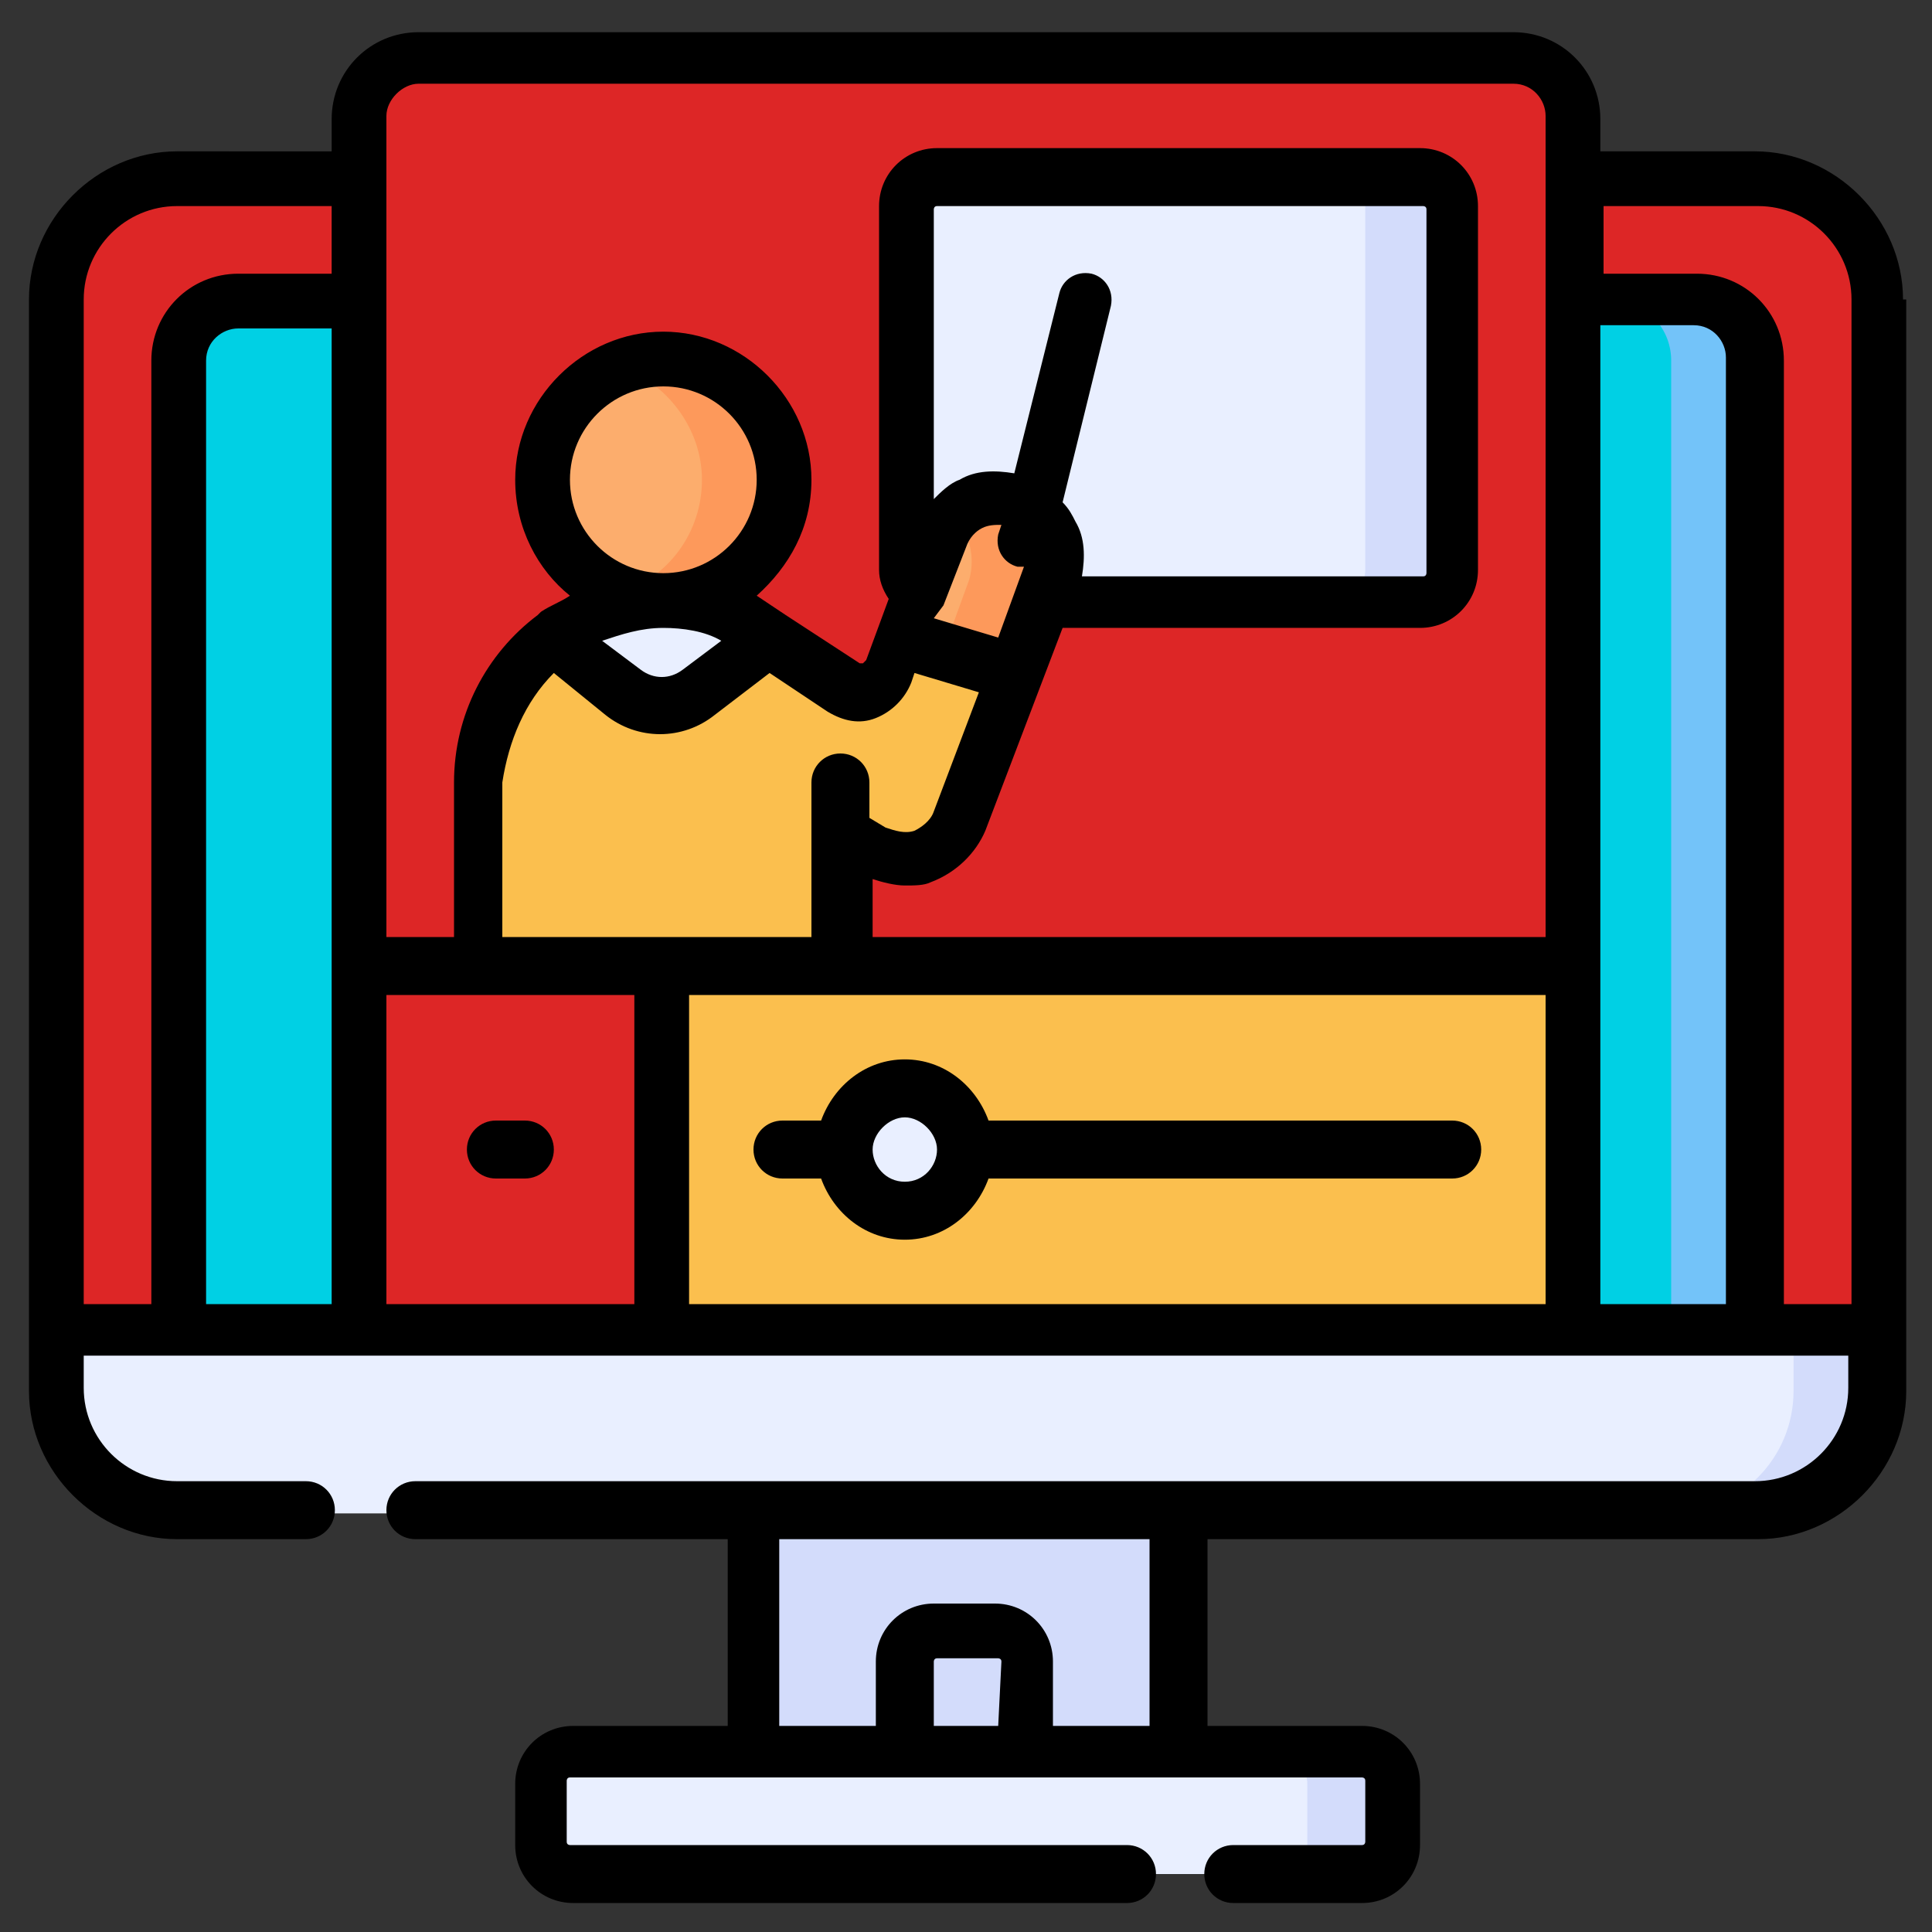
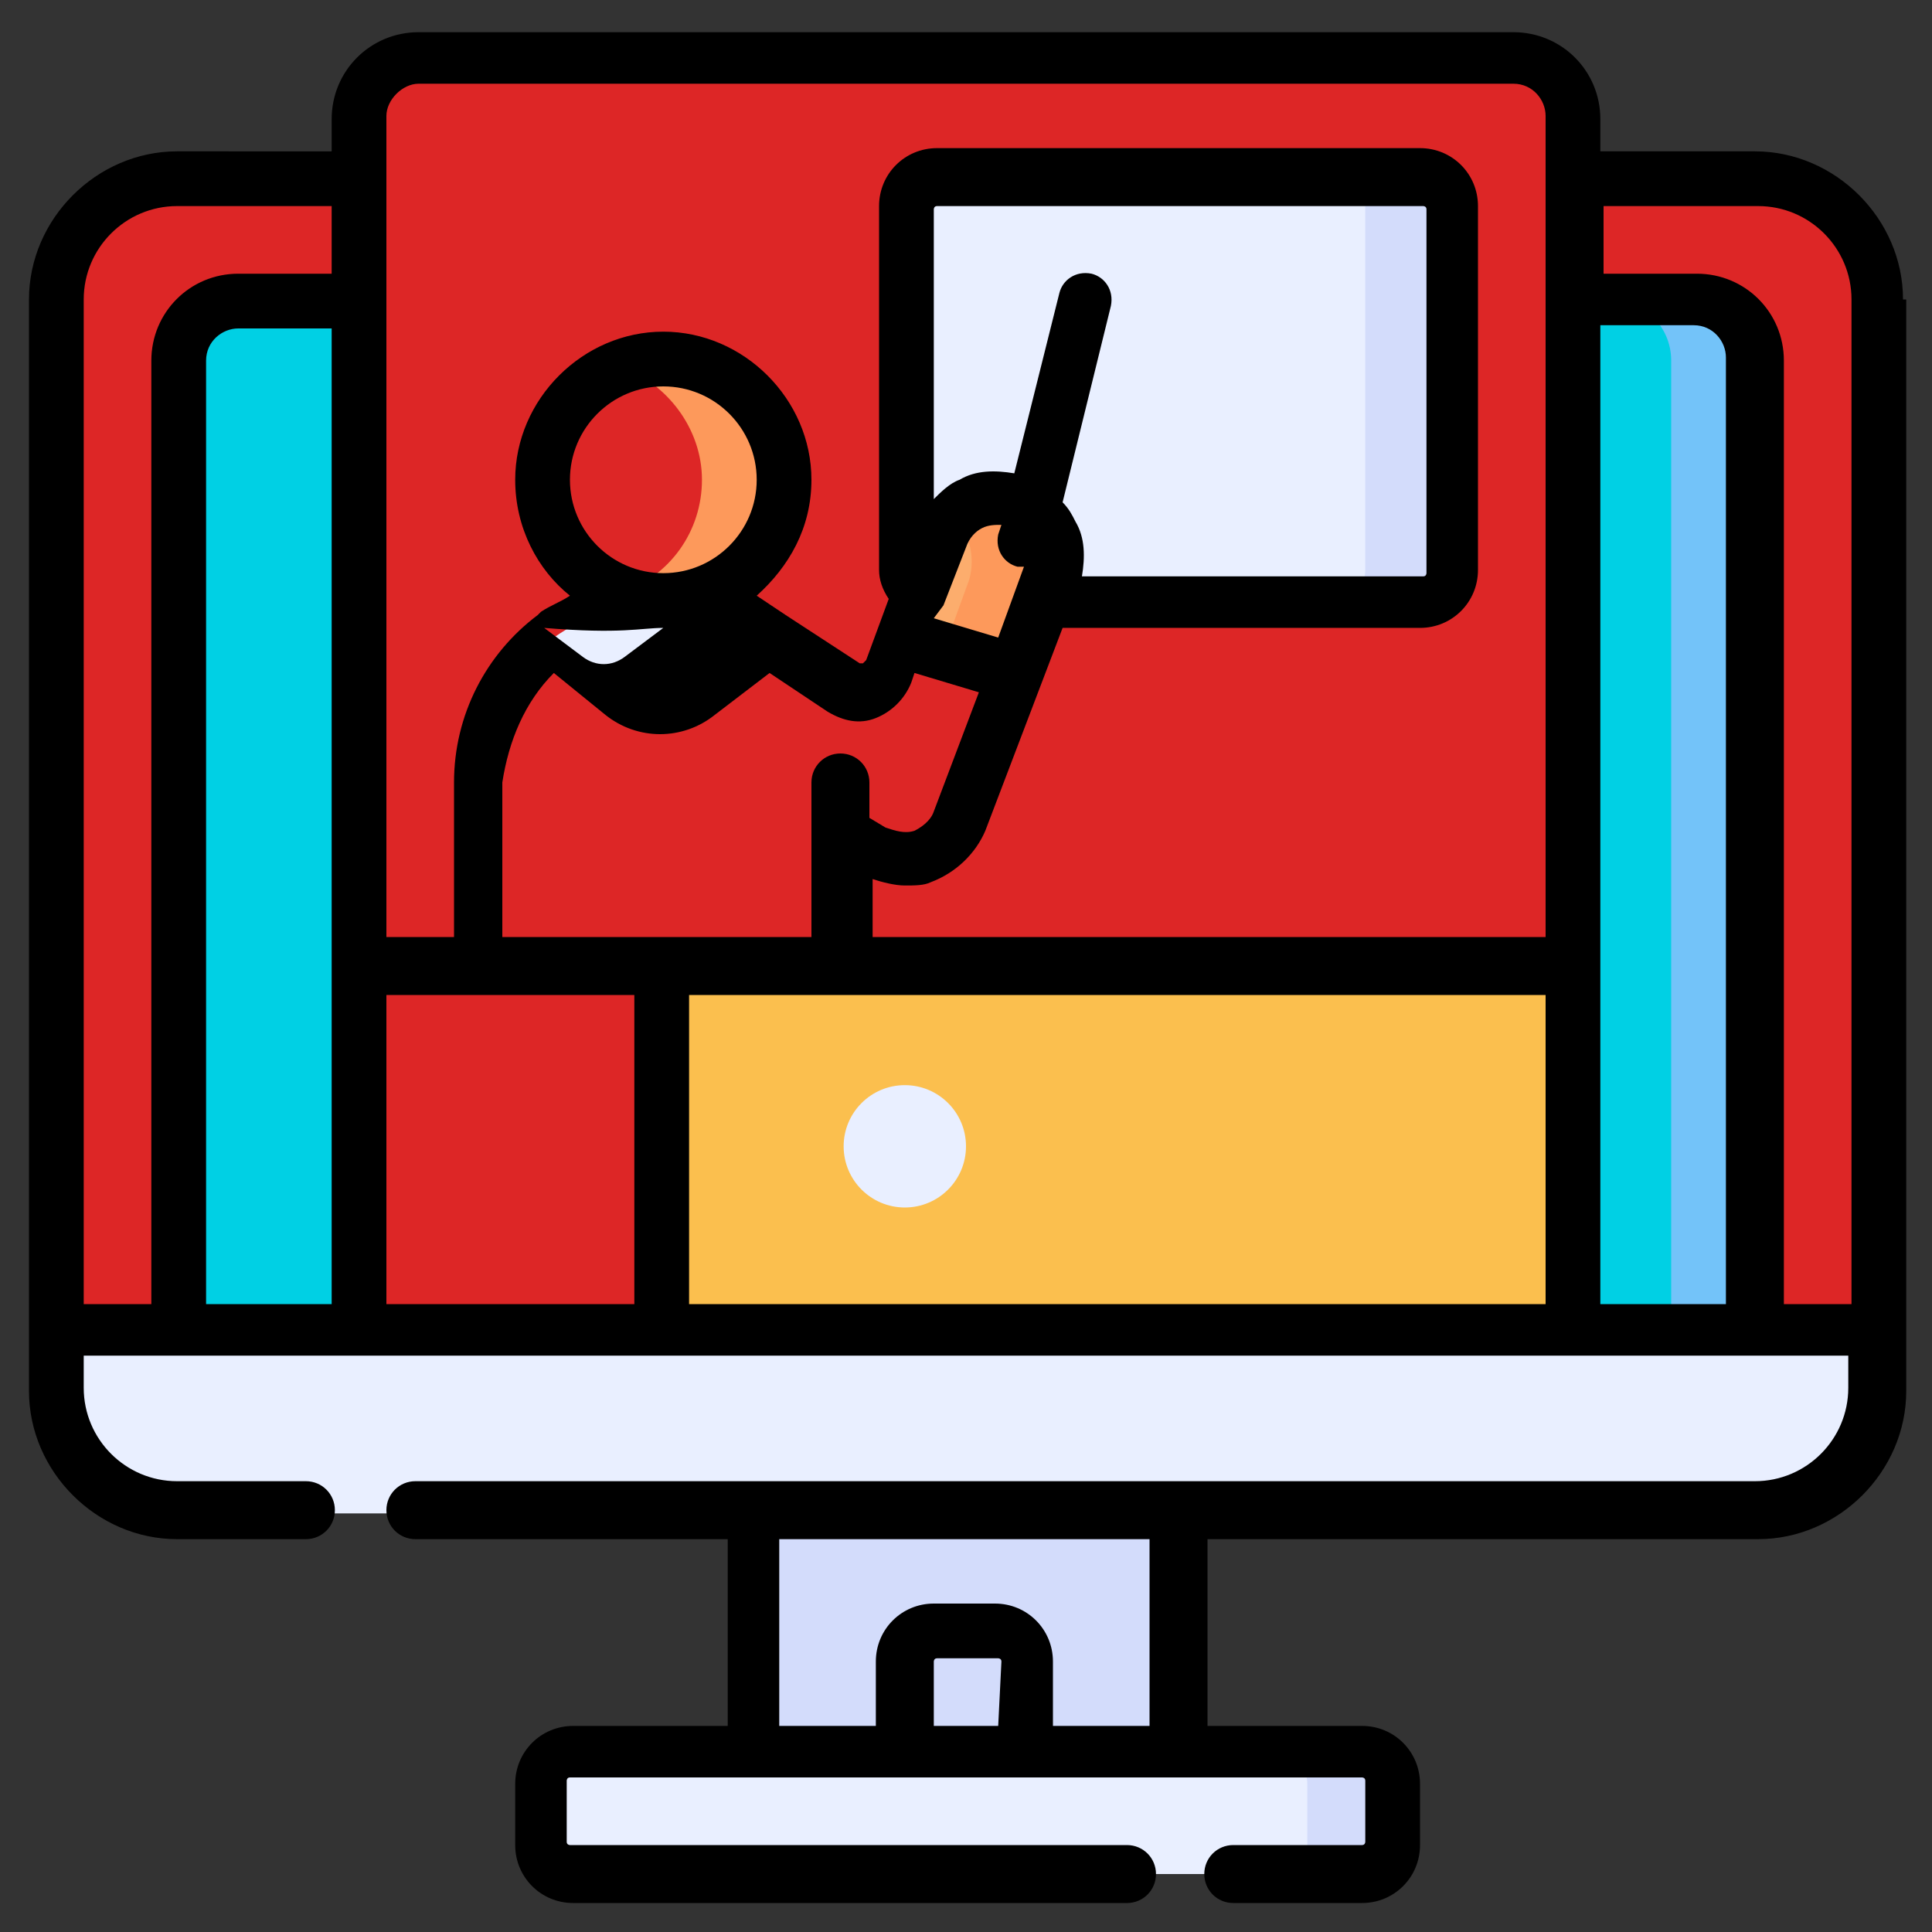
<svg xmlns="http://www.w3.org/2000/svg" version="1.1" id="Capa_1" x="0px" y="0px" width="60px" height="60px" viewBox="0 0 60 60" style="enable-background:new 0 0 60 60;" xml:space="preserve">
  <rect x="0" y="0" width="60" height="60" fill="#333333" stroke="none" />
  <style type="text/css">
	.st0{fill:#DD2626;}
	.st1{fill:#D3DCFB;}
	.st2{fill:#00D0E4;}
	.st3{fill:#E9EFFF;}
	.st4{fill:#73C3F9;}
	.st5{fill:#FCAD6D;}
	.st6{fill:#FBBF4E;}
	.st7{fill:#FD995B;}
</style>
  <path class="st0" d="M58.3,41.3v-32c0-2.1-1.7-3.8-3.8-3.8h-49c-2.1,0-3.8,1.7-3.8,3.8v32L30,43.6L58.3,41.3z" />
  <path class="st1" d="M23.4,46.2h13.2v9.2H23.4V46.2z" />
  <path class="st2" d="M5.5,41.6V11.2c0-1,0.8-1.9,1.9-1.9h45.2c1,0,1.9,0.8,1.9,1.9v30.5l-24.5,2L5.5,41.6z" />
  <path class="st3" d="M42.3,54.5H17.7c-0.5,0-0.9,0.4-0.9,0.9v1.9c0,0.5,0.4,0.9,0.9,0.9h24.6c0.5,0,0.9-0.4,0.9-0.9v-1.9  C43.2,54.9,42.8,54.5,42.3,54.5z" />
  <path class="st1" d="M42.3,54.5h-2.6c0.5,0,0.9,0.4,0.9,0.9v1.9c0,0.5-0.4,0.9-0.9,0.9h2.6c0.5,0,0.9-0.4,0.9-0.9v-1.9  C43.2,54.9,42.8,54.5,42.3,54.5z" />
  <path class="st4" d="M52.6,9.3H50c1,0,1.9,0.8,1.9,1.9v30.7l2.6-0.2V11.2C54.5,10.1,53.7,9.3,52.6,9.3L52.6,9.3z" />
  <path class="st0" d="M11.2,30V3.6c0-1,0.8-1.9,1.9-1.9H47c1,0,1.9,0.8,1.9,1.9V30L30,33.8L11.2,30z" />
  <path class="st3" d="M28.5,18.5c-0.2-0.2-0.4-0.4-0.4-0.8V6.4c0-0.5,0.4-0.9,0.9-0.9h15.1c0.5,0,0.9,0.4,0.9,0.9v11.3  c0,0.5-0.4,0.9-0.9,0.9H32.4L28.5,18.5z" />
-   <circle class="st5" cx="20.6" cy="14.9" r="3.8" />
  <path class="st1" d="M44.1,5.5h-2.6c0.5,0,0.9,0.4,0.9,0.9v11.3c0,0.5-0.4,0.9-0.9,0.9h2.6c0.5,0,0.9-0.4,0.9-0.9V6.4  C45.1,5.9,44.7,5.5,44.1,5.5z" />
-   <path class="st6" d="M30.2,19.7L28,19.8l-0.4,1.1c-0.2,0.6-0.9,0.8-1.4,0.5l-2.3-1.5l0,0l0,0l0,0l0,0h-6.7c-1.4,1-2.3,2.7-2.3,4.6  v6.1h11.3v-4.6l0.8,0.6c0.3,0.2,0.7,0.3,1,0.3c0.2,0,0.4,0,0.6-0.1c0.5-0.2,1-0.6,1.2-1.1l1.7-4.5L30.2,19.7z" />
  <path class="st3" d="M17.2,19.8l2.2,1.7c0.7,0.5,1.7,0.5,2.4,0l2.2-1.7l0,0c-0.9-0.7-2.1-1.1-3.3-1.1C19.3,18.7,18.2,19.1,17.2,19.8  L17.2,19.8z" />
  <path class="st7" d="M20.6,11.2c-0.5,0-0.9,0.1-1.3,0.2c1.4,0.5,2.5,1.9,2.5,3.5c0,1.6-1,3-2.5,3.5c0.4,0.1,0.9,0.2,1.3,0.2  c2.1,0,3.8-1.7,3.8-3.8S22.7,11.2,20.6,11.2z" />
  <path class="st5" d="M31.6,15.6c-1-0.4-2.1,0.1-2.4,1.1L28,19.8l3.6,1.2l1.1-3C33.1,17,32.6,15.9,31.6,15.6L31.6,15.6z" />
  <path class="st7" d="M31.6,15.6c-0.7-0.3-1.5-0.1-2,0.4c0.5,0.5,0.7,1.3,0.5,2l-0.8,2.2l2.3,0.8l1.1-3C33.1,17,32.6,15.9,31.6,15.6  L31.6,15.6z" />
  <path class="st6" d="M48.8,41.6H20.6l-0.9-5.8l0.9-5.8h28.3V41.6z" />
  <path class="st0" d="M11.2,30h9.4v11.6h-9.4V30z" />
  <ellipse class="st3" cx="28.1" cy="35.6" rx="1.9" ry="1.9" />
  <path class="st3" d="M58.3,41.3H1.7v1.9c0,2.1,1.7,3.8,3.8,3.8h49c2.1,0,3.8-1.7,3.8-3.8L58.3,41.3L58.3,41.3z" />
-   <path class="st1" d="M55.7,41.3v1.9c0,2.1-1.7,3.8-3.8,3.8h2.6c2.1,0,3.8-1.7,3.8-3.8v-1.9H55.7z" />
  <g>
-     <path d="M59.1,9.3c0-2.5-2.1-4.6-4.6-4.6h-4.8v-1c0-1.5-1.2-2.7-2.7-2.7H13c-1.5,0-2.7,1.2-2.7,2.7v1H5.5c-2.5,0-4.6,2.1-4.6,4.6   v33.9c0,2.5,2.1,4.6,4.6,4.6h4c0.5,0,0.9-0.4,0.9-0.9c0-0.5-0.4-0.9-0.9-0.9h-4c-1.6,0-2.9-1.3-2.9-2.9v-1h54.8v1   c0,1.6-1.3,2.9-2.9,2.9H12.9c-0.5,0-0.9,0.4-0.9,0.9c0,0.5,0.4,0.9,0.9,0.9h9.7v5.8h-4.8c-1,0-1.8,0.8-1.8,1.8v1.9   c0,1,0.8,1.8,1.8,1.8h17.2c0.5,0,0.9-0.4,0.9-0.9s-0.4-0.9-0.9-0.9H17.7c0,0-0.1,0-0.1-0.1v-1.9c0,0,0-0.1,0.1-0.1h24.6   c0,0,0.1,0,0.1,0.1v1.9c0,0,0,0.1-0.1,0.1h-4c-0.5,0-0.9,0.4-0.9,0.9s0.4,0.9,0.9,0.9h4c1,0,1.8-0.8,1.8-1.8v-1.9   c0-1-0.8-1.8-1.8-1.8h-4.8v-5.8h17.1c2.5,0,4.6-2.1,4.6-4.6V9.3L59.1,9.3z M31,53.6H29v-2c0,0,0-0.1,0.1-0.1H31c0,0,0.1,0,0.1,0.1   L31,53.6L31,53.6z M35.7,53.6h-3v-2c0-1-0.8-1.8-1.8-1.8h-1.9c-1,0-1.8,0.8-1.8,1.8v2h-3v-5.8h11.5V53.6L35.7,53.6z M53.6,40.5   h-3.9V10.1h2.9c0.6,0,1,0.5,1,1V40.5z M10.3,40.5H6.4V11.2c0-0.6,0.5-1,1-1h2.9L10.3,40.5L10.3,40.5z M12,30.9h7.7v9.6H12V30.9z    M17.7,14.9c0-1.6,1.3-2.9,2.9-2.9c1.6,0,2.9,1.3,2.9,2.9s-1.3,2.9-2.9,2.9C19,17.8,17.7,16.5,17.7,14.9z M20.6,19.5   c0.6,0,1.3,0.1,1.8,0.4l-1.2,0.9c-0.4,0.3-0.9,0.3-1.3,0l-1.2-0.9C19.3,19.7,19.9,19.5,20.6,19.5z M17.2,20.9l1.6,1.3   c0.5,0.4,1.1,0.6,1.7,0.6s1.2-0.2,1.7-0.6l1.7-1.3l1.8,1.2c0.5,0.3,1,0.4,1.5,0.2s0.9-0.6,1.1-1.1l0.1-0.3l2,0.6l-1.4,3.7   c-0.1,0.3-0.4,0.5-0.6,0.6c-0.3,0.1-0.6,0-0.9-0.1l-0.5-0.3v-1.1c0-0.5-0.4-0.9-0.9-0.9c-0.5,0-0.9,0.4-0.9,0.9v1.5v0v3.3h-9.6   v-4.8C15.8,23,16.3,21.8,17.2,20.9L17.2,20.9z M29.3,18.8C29.3,18.8,29.3,18.8,29.3,18.8L30,17c0.1-0.3,0.3-0.5,0.5-0.6   c0.2-0.1,0.4-0.1,0.6-0.1L31,16.6c-0.1,0.5,0.2,0.9,0.6,1c0.1,0,0.1,0,0.2,0c0,0,0,0,0,0c0,0,0,0,0,0l-0.8,2.2l-2-0.6L29.3,18.8z    M33.4,16.2c-0.1-0.2-0.2-0.4-0.4-0.6l1.5-6.1c0.1-0.5-0.2-0.9-0.6-1c-0.5-0.1-0.9,0.2-1,0.6l-1.4,5.6c-0.6-0.1-1.2-0.1-1.7,0.2   c-0.3,0.1-0.6,0.4-0.8,0.6v-9c0,0,0-0.1,0.1-0.1h15.1c0,0,0.1,0,0.1,0.1v11.3c0,0,0,0.1-0.1,0.1H33.6   C33.7,17.3,33.7,16.7,33.4,16.2L33.4,16.2z M21.4,30.9H48v9.6H21.4V30.9z M13,2.6H47c0.6,0,1,0.5,1,1v25.5H27.1v-1.8   c0.3,0.1,0.7,0.2,1,0.2c0.3,0,0.6,0,0.8-0.1c0.8-0.3,1.4-0.9,1.7-1.6l2.4-6.3h11.1c1,0,1.8-0.8,1.8-1.8V6.4c0-1-0.8-1.8-1.8-1.8   H29.1c-1,0-1.8,0.8-1.8,1.8v11.3c0,0.3,0.1,0.6,0.3,0.9l-0.7,1.9c0,0,0,0-0.1,0.1c0,0-0.1,0-0.1,0l-2.3-1.5   c-0.3-0.2-0.6-0.4-0.9-0.6c1-0.9,1.7-2.1,1.7-3.6c0-2.5-2.1-4.6-4.6-4.6S16,12.4,16,14.9c0,1.5,0.7,2.8,1.7,3.6   c-0.3,0.2-0.6,0.3-0.9,0.5c0,0-0.1,0.1-0.1,0.1c-1.6,1.2-2.6,3.1-2.6,5.2v4.8H12V3.6C12,3.1,12.5,2.6,13,2.6L13,2.6z M2.6,9.3   c0-1.6,1.3-2.9,2.9-2.9h4.8v2.1H7.4c-1.5,0-2.7,1.2-2.7,2.7v29.3H2.6V9.3z M55.4,40.5V11.2c0-1.5-1.2-2.7-2.7-2.7h-2.9V6.4h4.8   c1.6,0,2.9,1.3,2.9,2.9v31.2L55.4,40.5L55.4,40.5z" />
-     <path d="M45.1,34.8H30.7c-0.4-1.1-1.4-1.9-2.6-1.9c-1.2,0-2.2,0.8-2.6,1.9h-1.2c-0.5,0-0.9,0.4-0.9,0.9s0.4,0.9,0.9,0.9h1.2   c0.4,1.1,1.4,1.9,2.6,1.9c1.2,0,2.2-0.8,2.6-1.9h14.4c0.5,0,0.9-0.4,0.9-0.9S45.6,34.8,45.1,34.8L45.1,34.8z M28.1,36.7   c-0.6,0-1-0.5-1-1s0.5-1,1-1s1,0.5,1,1C29.1,36.2,28.7,36.7,28.1,36.7z" />
-     <path d="M16.3,34.8h-0.9c-0.5,0-0.9,0.4-0.9,0.9s0.4,0.9,0.9,0.9h0.9c0.5,0,0.9-0.4,0.9-0.9S16.8,34.8,16.3,34.8z" />
+     <path d="M59.1,9.3c0-2.5-2.1-4.6-4.6-4.6h-4.8v-1c0-1.5-1.2-2.7-2.7-2.7H13c-1.5,0-2.7,1.2-2.7,2.7v1H5.5c-2.5,0-4.6,2.1-4.6,4.6   v33.9c0,2.5,2.1,4.6,4.6,4.6h4c0.5,0,0.9-0.4,0.9-0.9c0-0.5-0.4-0.9-0.9-0.9h-4c-1.6,0-2.9-1.3-2.9-2.9v-1h54.8v1   c0,1.6-1.3,2.9-2.9,2.9H12.9c-0.5,0-0.9,0.4-0.9,0.9c0,0.5,0.4,0.9,0.9,0.9h9.7v5.8h-4.8c-1,0-1.8,0.8-1.8,1.8v1.9   c0,1,0.8,1.8,1.8,1.8h17.2c0.5,0,0.9-0.4,0.9-0.9s-0.4-0.9-0.9-0.9H17.7c0,0-0.1,0-0.1-0.1v-1.9c0,0,0-0.1,0.1-0.1h24.6   c0,0,0.1,0,0.1,0.1v1.9c0,0,0,0.1-0.1,0.1h-4c-0.5,0-0.9,0.4-0.9,0.9s0.4,0.9,0.9,0.9h4c1,0,1.8-0.8,1.8-1.8v-1.9   c0-1-0.8-1.8-1.8-1.8h-4.8v-5.8h17.1c2.5,0,4.6-2.1,4.6-4.6V9.3L59.1,9.3z M31,53.6H29v-2c0,0,0-0.1,0.1-0.1H31c0,0,0.1,0,0.1,0.1   L31,53.6L31,53.6z M35.7,53.6h-3v-2c0-1-0.8-1.8-1.8-1.8h-1.9c-1,0-1.8,0.8-1.8,1.8v2h-3v-5.8h11.5V53.6L35.7,53.6z M53.6,40.5   h-3.9V10.1h2.9c0.6,0,1,0.5,1,1V40.5z M10.3,40.5H6.4V11.2c0-0.6,0.5-1,1-1h2.9L10.3,40.5L10.3,40.5z M12,30.9h7.7v9.6H12V30.9z    M17.7,14.9c0-1.6,1.3-2.9,2.9-2.9c1.6,0,2.9,1.3,2.9,2.9s-1.3,2.9-2.9,2.9C19,17.8,17.7,16.5,17.7,14.9z M20.6,19.5   l-1.2,0.9c-0.4,0.3-0.9,0.3-1.3,0l-1.2-0.9C19.3,19.7,19.9,19.5,20.6,19.5z M17.2,20.9l1.6,1.3   c0.5,0.4,1.1,0.6,1.7,0.6s1.2-0.2,1.7-0.6l1.7-1.3l1.8,1.2c0.5,0.3,1,0.4,1.5,0.2s0.9-0.6,1.1-1.1l0.1-0.3l2,0.6l-1.4,3.7   c-0.1,0.3-0.4,0.5-0.6,0.6c-0.3,0.1-0.6,0-0.9-0.1l-0.5-0.3v-1.1c0-0.5-0.4-0.9-0.9-0.9c-0.5,0-0.9,0.4-0.9,0.9v1.5v0v3.3h-9.6   v-4.8C15.8,23,16.3,21.8,17.2,20.9L17.2,20.9z M29.3,18.8C29.3,18.8,29.3,18.8,29.3,18.8L30,17c0.1-0.3,0.3-0.5,0.5-0.6   c0.2-0.1,0.4-0.1,0.6-0.1L31,16.6c-0.1,0.5,0.2,0.9,0.6,1c0.1,0,0.1,0,0.2,0c0,0,0,0,0,0c0,0,0,0,0,0l-0.8,2.2l-2-0.6L29.3,18.8z    M33.4,16.2c-0.1-0.2-0.2-0.4-0.4-0.6l1.5-6.1c0.1-0.5-0.2-0.9-0.6-1c-0.5-0.1-0.9,0.2-1,0.6l-1.4,5.6c-0.6-0.1-1.2-0.1-1.7,0.2   c-0.3,0.1-0.6,0.4-0.8,0.6v-9c0,0,0-0.1,0.1-0.1h15.1c0,0,0.1,0,0.1,0.1v11.3c0,0,0,0.1-0.1,0.1H33.6   C33.7,17.3,33.7,16.7,33.4,16.2L33.4,16.2z M21.4,30.9H48v9.6H21.4V30.9z M13,2.6H47c0.6,0,1,0.5,1,1v25.5H27.1v-1.8   c0.3,0.1,0.7,0.2,1,0.2c0.3,0,0.6,0,0.8-0.1c0.8-0.3,1.4-0.9,1.7-1.6l2.4-6.3h11.1c1,0,1.8-0.8,1.8-1.8V6.4c0-1-0.8-1.8-1.8-1.8   H29.1c-1,0-1.8,0.8-1.8,1.8v11.3c0,0.3,0.1,0.6,0.3,0.9l-0.7,1.9c0,0,0,0-0.1,0.1c0,0-0.1,0-0.1,0l-2.3-1.5   c-0.3-0.2-0.6-0.4-0.9-0.6c1-0.9,1.7-2.1,1.7-3.6c0-2.5-2.1-4.6-4.6-4.6S16,12.4,16,14.9c0,1.5,0.7,2.8,1.7,3.6   c-0.3,0.2-0.6,0.3-0.9,0.5c0,0-0.1,0.1-0.1,0.1c-1.6,1.2-2.6,3.1-2.6,5.2v4.8H12V3.6C12,3.1,12.5,2.6,13,2.6L13,2.6z M2.6,9.3   c0-1.6,1.3-2.9,2.9-2.9h4.8v2.1H7.4c-1.5,0-2.7,1.2-2.7,2.7v29.3H2.6V9.3z M55.4,40.5V11.2c0-1.5-1.2-2.7-2.7-2.7h-2.9V6.4h4.8   c1.6,0,2.9,1.3,2.9,2.9v31.2L55.4,40.5L55.4,40.5z" />
  </g>
</svg>